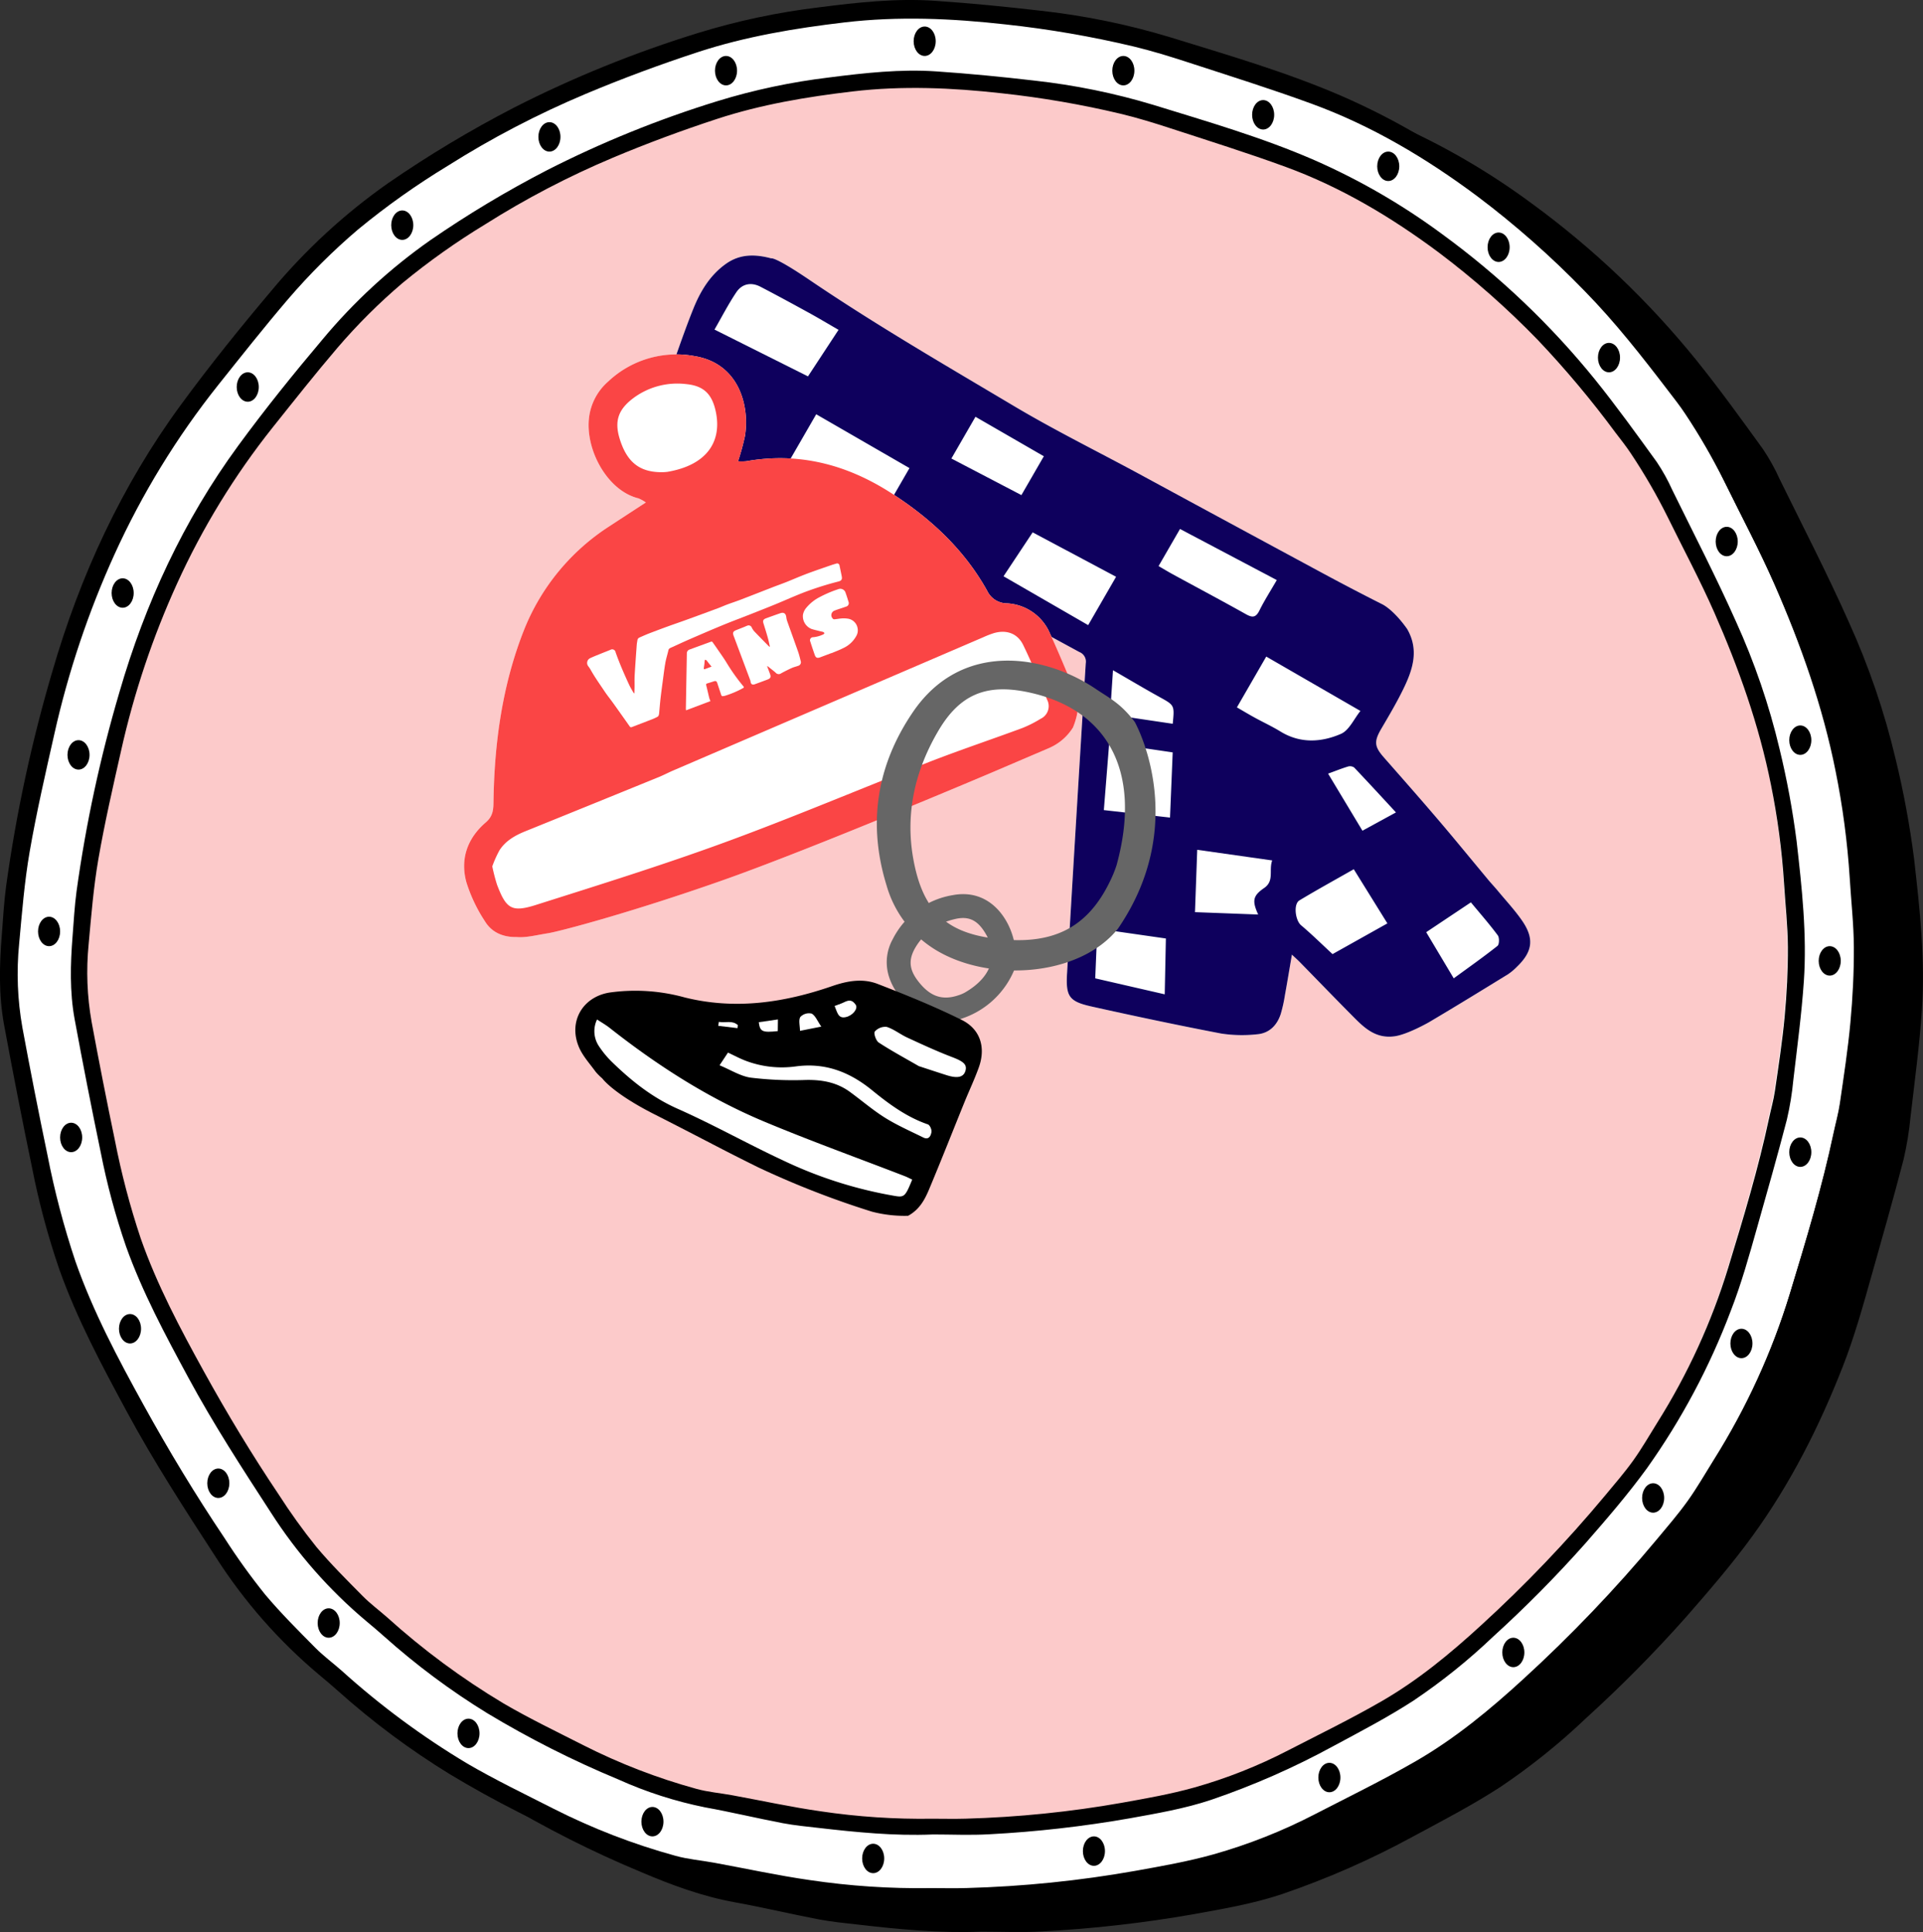
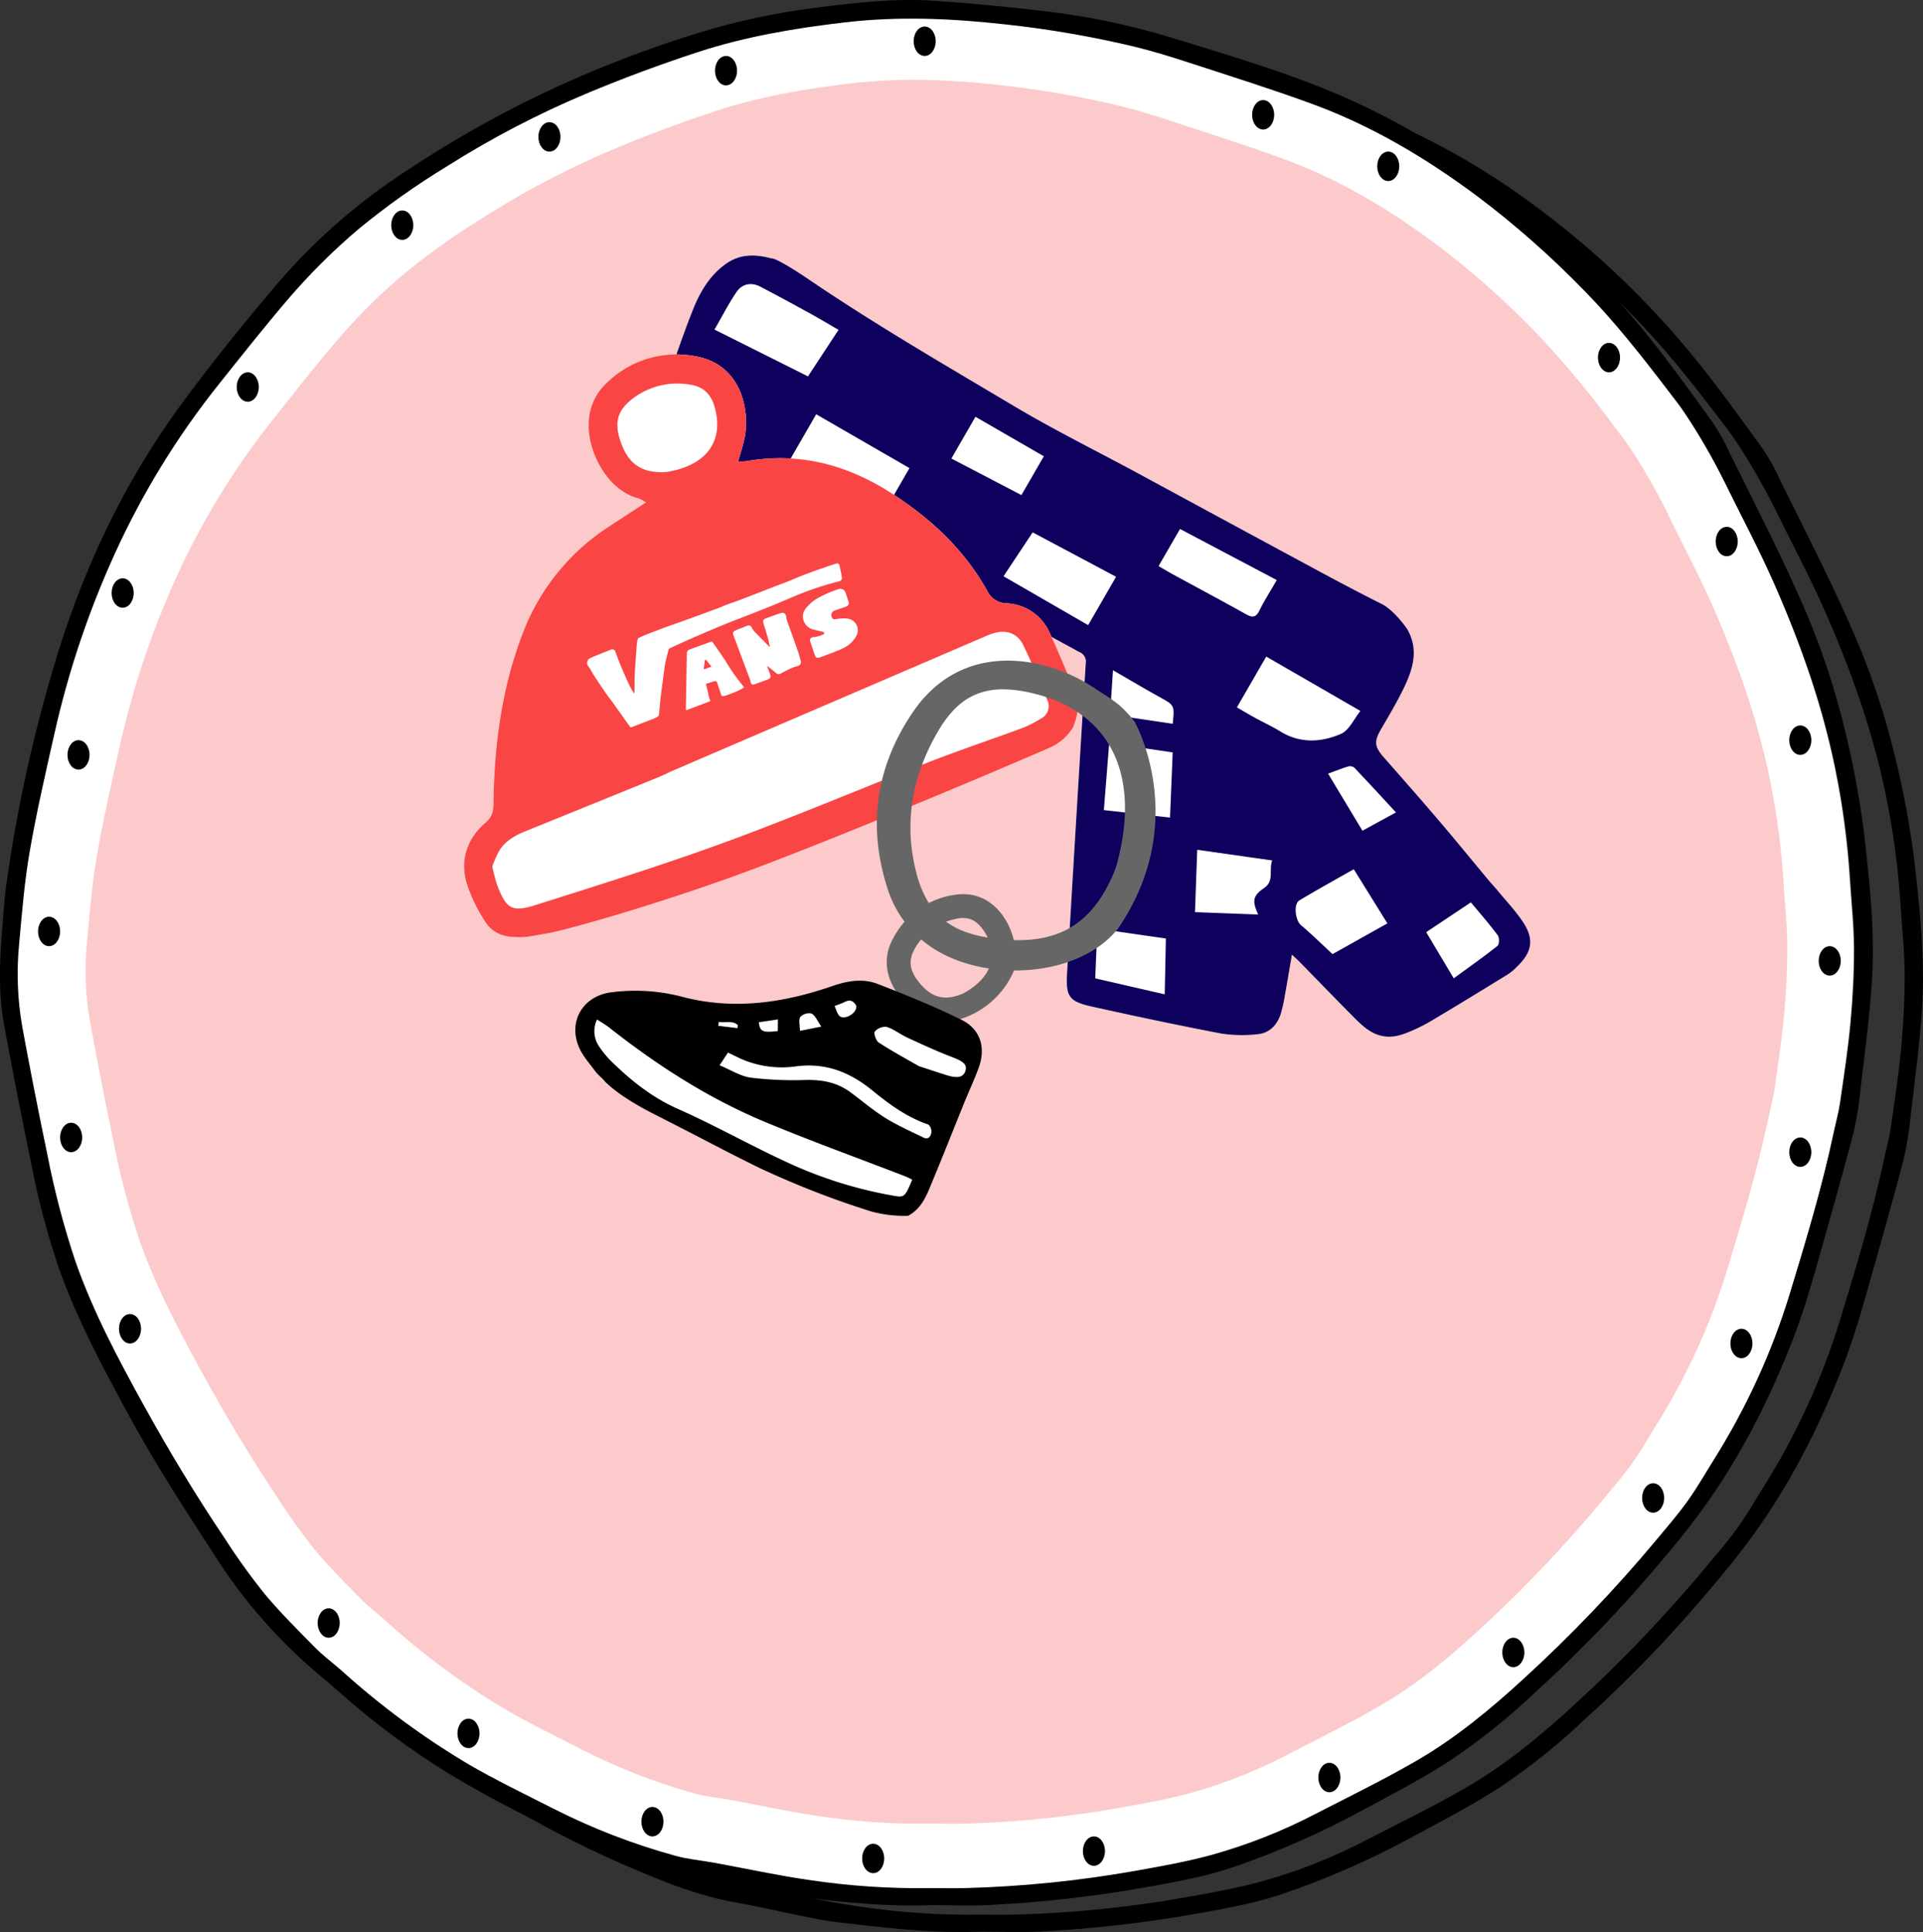
<svg xmlns="http://www.w3.org/2000/svg" id="Raggruppa_2235" data-name="Raggruppa 2235" width="480.076" height="482.387" viewBox="0 0 480.076 482.387">
  <rect x="0" y="0" width="480.076" height="482.387" fill="#333333" stroke="none" />
  <defs>
    <clipPath id="clip-path">
      <path id="Tracciato_2100" data-name="Tracciato 2100" d="M1044-263.235h467.563V-739H1044Z" transform="translate(-1044 739)" fill="none" />
    </clipPath>
    <clipPath id="clip-path-2">
      <rect id="Rettangolo_339" data-name="Rettangolo 339" width="470.956" height="476.131" fill="none" />
    </clipPath>
    <clipPath id="clip-path-3">
      <path id="Tracciato_2099" data-name="Tracciato 2099" d="M1276.267-267.581c3.011,0,6.026.078,9.035-.013a286.932,286.932,0,0,0,42.093-4.286c6.559-1.178,13.159-2.33,19.563-4.128a134.448,134.448,0,0,0,25.268-10c8.463-4.362,17.039-8.535,25.278-13.294,9.793-5.656,18.505-12.868,26.832-20.508a356.322,356.322,0,0,0,33.239-34.785c2.628-3.162,5.331-6.279,7.722-9.616,2.366-3.3,4.39-6.856,6.549-10.309a174.252,174.252,0,0,0,19.052-41.651c4.06-13.332,8.118-26.694,11.018-40.357.519-2.45,1.216-4.873,1.574-7.345.97-6.688,2.008-13.376,2.631-20.1.573-6.2.891-12.442.863-18.663-.029-5.735-.682-11.465-1.033-17.2a196.962,196.962,0,0,0-3.536-26.616c-3.213-16.1-8.684-31.464-15.264-46.422-3.849-8.751-8.382-17.2-12.6-25.791a156.3,156.3,0,0,0-9.874-17.064c-1.3-1.97-2.775-3.823-4.208-5.7-6.581-8.614-13.264-17.147-20.86-24.9a229.857,229.857,0,0,0-26.8-23.67c-12.74-9.492-26.279-17.574-41.215-23.044-10.273-3.762-20.726-7.037-31.129-10.433-4.4-1.437-8.845-2.8-13.344-3.893a257.553,257.553,0,0,0-32.1-5.537c-13.386-1.5-26.747-2.084-40.186-.5-12.4,1.46-24.691,3.514-36.555,7.4-9.506,3.113-18.919,6.6-28.138,10.479a235.051,235.051,0,0,0-34.391,17.95,190.988,190.988,0,0,0-22.369,15.876,157.461,157.461,0,0,0-17.469,17.4c-6,7.026-11.73,14.287-17.5,21.51a201.568,201.568,0,0,0-25.784,42.114,229.329,229.329,0,0,0-15.067,44.963c-2.2,9.765-4.455,19.534-6.161,29.393-1.309,7.565-1.915,15.262-2.618,22.92a76.561,76.561,0,0,0,.807,20.958q2.95,15.967,6.265,31.866a210.815,210.815,0,0,0,6.986,26.546c4.4,12.545,10.611,24.225,17,35.813,6.257,11.343,12.945,22.418,20.173,33.181a162.642,162.642,0,0,0,10.175,14.156c3.893,4.635,8.208,8.925,12.468,13.234,2.055,2.079,4.434,3.834,6.632,5.776a199.857,199.857,0,0,0,31.374,23.2c6.984,4.08,14.3,7.594,21.518,11.267a162.559,162.559,0,0,0,30.474,11.767c3.119.863,6.4,1.133,9.6,1.717,7.982,1.457,15.923,3.2,23.95,4.344a185.433,185.433,0,0,0,30.056,2m.007,4.249c-10.239.417-20.4-.6-30.553-1.76-3.272-.375-6.563-.683-9.792-1.3-6.988-1.336-13.915-3-20.914-4.259-8.156-1.469-15.868-4.32-23.411-7.534a265.988,265.988,0,0,1-35.379-17.887,193.916,193.916,0,0,1-27.7-20.621c-1.609-1.439-3.261-2.83-4.92-4.21a129.178,129.178,0,0,1-25.695-29.267c-7.746-11.925-15.483-23.846-22.245-36.373-6.214-11.511-12.392-23.032-16.806-35.4a190.189,190.189,0,0,1-6.816-25.354q-3.725-17.948-7.047-35.976c-1.337-7.337-1.129-14.78-.55-22.2.322-4.1.545-8.223,1.09-12.3a367.353,367.353,0,0,1,11.543-53.6c6.945-23.943,17.276-46.352,32.043-66.5,7.194-9.817,14.847-19.322,22.7-28.621a149.841,149.841,0,0,1,29.041-26.753,287.178,287.178,0,0,1,31.49-18.9,287.38,287.38,0,0,1,45.978-18.638,172.41,172.41,0,0,1,30.164-6.393c9.584-1.22,19.184-2.285,28.843-1.633,8.8.595,17.6,1.453,26.36,2.471a179.227,179.227,0,0,1,32.245,6.579c14.6,4.509,29.306,8.76,43.359,14.879a178.961,178.961,0,0,1,34.481,19.976,218.985,218.985,0,0,1,41.224,39.23c5.795,7.195,11.2,14.71,16.622,22.2a51.411,51.411,0,0,1,4.2,7.576c5.778,11.772,11.811,23.433,17.141,35.407a187.181,187.181,0,0,1,11.771,34.414,228.731,228.731,0,0,1,4.6,24.855c1.425,12.542,2.82,25.158,1.952,37.813-.608,8.853-1.79,17.669-2.821,26.488a80.3,80.3,0,0,1-1.767,10.848c-2.521,9.7-5.273,19.333-7.992,28.976-2.145,7.6-4.259,15.21-7.14,22.591-5.865,15.025-13.1,29.34-22.574,42.383-5.137,7.073-10.884,13.724-16.644,20.314a330.062,330.062,0,0,1-24.824,25.1,162.335,162.335,0,0,1-21.5,17.276c-6.95,4.507-14.342,8.35-21.647,12.283a209.41,209.41,0,0,1-32.924,14.478c-7.17,2.394-14.586,3.65-21.992,4.989a315.063,315.063,0,0,1-37.816,4.292c-5.111.3-10.251.049-15.379.049" transform="translate(-1044 739)" fill="none" clip-rule="evenodd" />
    </clipPath>
    <clipPath id="clip-path-4">
      <path id="Tracciato_2098" data-name="Tracciato 2098" d="M1044-262.063h468.734V-739H1044Z" transform="translate(-1044 739)" fill="none" />
    </clipPath>
    <clipPath id="clip-path-5">
      <path id="Tracciato_2103" data-name="Tracciato 2103" d="M1277.654-261.966a187.572,187.572,0,0,1-30.385-2.018c-8.116-1.153-16.144-2.917-24.213-4.389-3.236-.59-6.553-.862-9.707-1.735A164.4,164.4,0,0,1,1182.541-282c-7.3-3.711-14.693-7.262-21.754-11.384a202.107,202.107,0,0,1-31.718-23.443c-2.221-1.962-4.625-3.736-6.7-5.836-4.308-4.354-8.669-8.688-12.6-13.371a164.261,164.261,0,0,1-10.287-14.3c-7.306-10.875-14.069-22.065-20.4-33.526-6.462-11.708-12.742-23.51-17.19-36.185a213.112,213.112,0,0,1-7.061-26.822q-3.38-16.053-6.334-32.2a77.233,77.233,0,0,1-.815-21.175c.71-7.738,1.323-15.515,2.646-23.158,1.725-9.961,4-19.831,6.229-29.7a231.576,231.576,0,0,1,15.233-45.429,203.59,203.59,0,0,1,26.066-42.551c5.83-7.3,11.623-14.634,17.689-21.733a158.96,158.96,0,0,1,17.66-17.581,193.047,193.047,0,0,1,22.614-16.041,237.672,237.672,0,0,1,34.769-18.136c9.319-3.923,18.836-7.443,28.446-10.588,11.995-3.926,24.417-6,36.956-7.477,13.586-1.6,27.094-1,40.627.508a260.567,260.567,0,0,1,32.452,5.595c4.547,1.1,9.038,2.481,13.49,3.933,10.518,3.432,21.086,6.74,31.472,10.541,15.1,5.527,28.786,13.693,41.667,23.284a232.368,232.368,0,0,1,27.1,23.915c7.678,7.835,14.434,16.457,21.088,25.16,1.448,1.9,2.943,3.769,4.255,5.759a158.085,158.085,0,0,1,9.982,17.241c4.261,8.679,8.844,17.216,12.736,26.059,6.651,15.114,12.183,30.635,15.432,46.9a199.3,199.3,0,0,1,3.575,26.892c.354,5.794,1.014,11.584,1.044,17.378.029,6.286-.292,12.6-.872,18.857-.63,6.794-1.679,13.552-2.66,20.309-.363,2.5-1.066,4.946-1.591,7.421-2.933,13.805-7.036,27.305-11.139,40.776a175.982,175.982,0,0,1-19.262,42.083c-2.182,3.489-4.228,7.078-6.621,10.416-2.416,3.372-5.15,6.521-7.807,9.717a359.883,359.883,0,0,1-33.6,35.145c-8.416,7.72-17.224,15.006-27.125,20.721-8.329,4.808-17,9.025-25.556,13.432a135.963,135.963,0,0,1-25.544,10.105c-6.474,1.816-13.146,2.98-19.777,4.171a290.27,290.27,0,0,1-42.555,4.331c-3.043.092-6.089.014-9.134.014" transform="translate(-1047.309 733.581)" clip-rule="evenodd" />
    </clipPath>
    <clipPath id="clip-path-6">
-       <path id="Tracciato_2102" data-name="Tracciato 2102" d="M67,2827.3H1771.9V-1043H67Z" transform="translate(-67 1043)" />
+       <path id="Tracciato_2102" data-name="Tracciato 2102" d="M67,2827.3V-1043H67Z" transform="translate(-67 1043)" />
    </clipPath>
    <clipPath id="clip-path-7">
      <path id="Tracciato_2103-2" data-name="Tracciato 2103" d="M1275.3-264.52a184.766,184.766,0,0,1-30.074-2.007c-8.032-1.147-15.978-2.9-23.965-4.366-3.2-.587-6.486-.858-9.608-1.725a162.245,162.245,0,0,1-30.493-11.824c-7.221-3.691-14.542-7.222-21.531-11.323a200.1,200.1,0,0,1-31.394-23.316c-2.2-1.952-4.578-3.715-6.635-5.8-4.264-4.331-8.581-8.641-12.475-13.3a163.339,163.339,0,0,1-10.182-14.225c-7.232-10.815-13.925-21.945-20.187-33.344-6.4-11.645-12.611-23.383-17.014-35.989a212.767,212.767,0,0,1-6.988-26.677q-3.346-15.967-6.27-32.023a77.2,77.2,0,0,1-.806-21.06c.7-7.7,1.308-15.43,2.619-23.033,1.707-9.907,3.964-19.723,6.165-29.537a231.081,231.081,0,0,1,15.078-45.183,202.66,202.66,0,0,1,25.8-42.321c5.77-7.259,11.5-14.555,17.508-21.616a157.772,157.772,0,0,1,17.479-17.486,191.1,191.1,0,0,1,22.382-15.954,234.84,234.84,0,0,1,34.413-18.038c9.224-3.9,18.643-7.4,28.155-10.531,11.872-3.9,24.167-5.969,36.577-7.436,13.447-1.589,26.817-1,40.211.5a256.826,256.826,0,0,1,32.12,5.565c4.5,1.095,8.946,2.468,13.352,3.912,10.41,3.413,20.869,6.7,31.149,10.484,14.944,5.5,28.492,13.619,41.24,23.157a230.419,230.419,0,0,1,26.82,23.786c7.6,7.792,14.287,16.368,20.871,25.023,1.434,1.886,2.913,3.749,4.212,5.728a157.456,157.456,0,0,1,9.88,17.148c4.217,8.632,8.753,17.123,12.605,25.917,6.583,15.032,12.058,30.469,15.274,46.65a199,199,0,0,1,3.537,26.746c.35,5.762,1,11.521,1.033,17.284.028,6.252-.289,12.528-.863,18.755-.624,6.757-1.662,13.478-2.633,20.2-.359,2.485-1.055,4.92-1.575,7.381-2.9,13.731-6.963,27.158-11.025,40.555a175.414,175.414,0,0,1-19.065,41.855c-2.16,3.47-4.185,7.039-6.553,10.36-2.392,3.354-5.1,6.486-7.728,9.664a357.142,357.142,0,0,1-33.259,34.955c-8.33,7.678-17.048,14.925-26.848,20.609-8.244,4.782-16.825,8.976-25.294,13.36a134.209,134.209,0,0,1-25.282,10.05c-6.408,1.806-13.011,2.964-19.574,4.148a285.929,285.929,0,0,1-42.119,4.307c-3.012.092-6.027.014-9.041.014" transform="translate(-1047.309 733.581)" fill="#44fafa" clip-rule="evenodd" />
    </clipPath>
    <clipPath id="clip-path-8">
      <path id="Tracciato_2102-2" data-name="Tracciato 2102" d="M67,2806.333H1754.444V-1043H67Z" transform="translate(-67 1043)" fill="#fff" />
    </clipPath>
    <clipPath id="clip-path-13">
      <rect id="Rettangolo_342" data-name="Rettangolo 342" width="436.025" height="440.816" fill="none" />
    </clipPath>
    <clipPath id="clip-path-14">
      <path id="Tracciato_2120" data-name="Tracciato 2120" d="M1259.04-302.546c2.788,0,5.579.072,8.365-.012a265.7,265.7,0,0,0,38.971-3.968c6.072-1.091,12.182-2.157,18.111-3.822a124.484,124.484,0,0,0,23.393-9.26c7.835-4.038,15.776-7.9,23.4-12.308,9.067-5.237,17.132-11.914,24.842-18.987a329.9,329.9,0,0,0,30.773-32.2c2.432-2.928,4.936-5.813,7.149-8.9,2.19-3.059,4.064-6.348,6.063-9.545a161.3,161.3,0,0,0,17.639-38.562c3.759-12.343,7.516-24.714,10.2-37.363.481-2.268,1.126-4.511,1.458-6.8.9-6.192,1.859-12.384,2.435-18.61.531-5.737.825-11.519.8-17.279-.027-5.31-.631-10.615-.957-15.924a182.294,182.294,0,0,0-3.273-24.642c-2.975-14.907-8.04-29.13-14.132-42.979-3.563-8.1-7.761-15.925-11.663-23.877a144.75,144.75,0,0,0-9.141-15.8c-1.2-1.824-2.569-3.54-3.9-5.277a245.046,245.046,0,0,0-19.312-23.055,212.8,212.8,0,0,0-24.815-21.914c-11.8-8.788-24.331-16.271-38.158-21.335-9.511-3.483-19.188-6.515-28.82-9.659-4.077-1.331-8.189-2.6-12.354-3.6a238.437,238.437,0,0,0-29.719-5.127c-12.393-1.386-24.763-1.93-37.205-.465-11.484,1.352-22.859,3.254-33.844,6.851-8.8,2.882-17.516,6.108-26.051,9.7a217.653,217.653,0,0,0-31.841,16.618,176.819,176.819,0,0,0-20.709,14.7,145.735,145.735,0,0,0-16.173,16.11c-5.554,6.5-10.86,13.227-16.2,19.915a186.622,186.622,0,0,0-23.872,38.99,212.315,212.315,0,0,0-13.95,41.627c-2.037,9.041-4.125,18.086-5.7,27.213-1.212,7-1.773,14.13-2.424,21.22a70.891,70.891,0,0,0,.748,19.4q2.732,14.783,5.8,29.5a195.246,195.246,0,0,0,6.468,24.577c4.073,11.614,9.824,22.428,15.742,33.157,5.792,10.5,11.984,20.755,18.676,30.72a150.69,150.69,0,0,0,9.421,13.106c3.6,4.291,7.6,8.263,11.543,12.252,1.9,1.925,4.1,3.55,6.14,5.348a185.073,185.073,0,0,0,29.047,21.481c6.466,3.778,13.242,7.031,19.923,10.432a150.519,150.519,0,0,0,28.213,10.894c2.888.8,5.927,1.049,8.89,1.59,7.39,1.349,14.741,2.965,22.174,4.022a171.7,171.7,0,0,0,27.826,1.849m.007,3.934c-9.48.386-18.888-.551-28.287-1.629-3.029-.348-6.077-.632-9.066-1.2-6.469-1.237-12.882-2.775-19.363-3.943a101.28,101.28,0,0,1-21.674-6.975,246.254,246.254,0,0,1-32.755-16.56,179.543,179.543,0,0,1-25.641-19.092c-1.49-1.332-3.019-2.62-4.555-3.9a119.606,119.606,0,0,1-23.789-27.1c-7.171-11.04-14.334-22.077-20.6-33.675-5.752-10.658-11.473-21.323-15.559-32.775a175.976,175.976,0,0,1-6.311-23.473q-3.449-16.616-6.525-33.308c-1.238-6.793-1.046-13.684-.509-20.55.3-3.8.5-7.613,1.01-11.386a340.093,340.093,0,0,1,10.687-49.622c6.429-22.168,16-42.914,29.666-61.567,6.66-9.089,13.746-17.889,21.018-26.5a138.722,138.722,0,0,1,26.886-24.768,266,266,0,0,1,29.154-17.5,266.111,266.111,0,0,1,42.568-17.255,159.635,159.635,0,0,1,27.927-5.919c8.873-1.129,17.761-2.116,26.7-1.512,8.151.551,16.291,1.345,24.406,2.288a165.938,165.938,0,0,1,29.853,6.091c13.513,4.174,27.132,8.11,40.144,13.776a165.725,165.725,0,0,1,31.924,18.494,202.758,202.758,0,0,1,38.166,36.321c5.365,6.661,10.371,13.619,15.389,20.552a47.535,47.535,0,0,1,3.886,7.014c5.35,10.9,10.935,21.7,15.87,32.781a173.3,173.3,0,0,1,10.9,31.861,211.869,211.869,0,0,1,4.256,23.012c1.319,11.612,2.611,23.292,1.808,35.009-.564,8.2-1.657,16.358-2.612,24.524a74.4,74.4,0,0,1-1.636,10.043c-2.334,8.977-4.882,17.9-7.4,26.827-1.985,7.039-3.943,14.082-6.61,20.916a173.538,173.538,0,0,1-20.9,39.24c-4.756,6.548-10.077,12.706-15.409,18.807a305.409,305.409,0,0,1-22.983,23.239,150.347,150.347,0,0,1-19.906,15.994c-6.435,4.173-13.278,7.731-20.042,11.372a193.856,193.856,0,0,1-30.482,13.4c-6.638,2.216-13.5,3.379-20.36,4.619a291.68,291.68,0,0,1-35.011,3.974c-4.732.275-9.491.046-14.238.046" transform="translate(-1044 739)" fill="none" clip-rule="evenodd" />
    </clipPath>
    <clipPath id="clip-path-15">
      <path id="Tracciato_2119" data-name="Tracciato 2119" d="M1044-297.438h433.968V-739H1044Z" transform="translate(-1044 739)" fill="none" />
    </clipPath>
  </defs>
  <g id="CIRCLE">
    <g id="CIRCLE_BOTTOM" data-name="CIRCLE BOTTOM">
      <g id="Raggruppa_1894" data-name="Raggruppa 1894" transform="translate(12.513 6.622)">
        <g id="Raggruppa_1807" data-name="Raggruppa 1807" clip-path="url(#clip-path)">
          <g id="Raggruppa_1806" data-name="Raggruppa 1806" transform="translate(-1.696 -0.183)" style="isolation: isolate">
            <g id="Raggruppa_1805" data-name="Raggruppa 1805" transform="translate(0)" clip-path="url(#clip-path-2)">
              <g id="Raggruppa_1804" data-name="Raggruppa 1804" transform="translate(1.696 0.183)" clip-path="url(#clip-path-3)">
                <g id="Raggruppa_1803" data-name="Raggruppa 1803" clip-path="url(#clip-path-4)">
                  <path id="Tracciato_2097" data-name="Tracciato 2097" d="M1039-744h479.28v487.484H1039Z" transform="translate(-1044.859 738.141)" />
                </g>
              </g>
            </g>
          </g>
        </g>
        <g id="Raggruppa_1809" data-name="Raggruppa 1809" transform="translate(2.131 2.278)" clip-path="url(#clip-path-5)">
          <g id="Raggruppa_1808" data-name="Raggruppa 1808" transform="translate(-1160.646 -366.333)" clip-path="url(#clip-path-6)">
            <path id="Tracciato_2101" data-name="Tracciato 2101" d="M1042.309-738.581h475.433v483.49H1042.309Z" transform="translate(112.417 1098.995)" />
          </g>
        </g>
      </g>
      <g id="Raggruppa_1809-2" data-name="Raggruppa 1809" transform="translate(3.968 3.685)" clip-path="url(#clip-path-7)">
        <g id="Raggruppa_1808-2" data-name="Raggruppa 1808" transform="translate(-1148.761 -364.349)" clip-path="url(#clip-path-8)">
          <path id="Tracciato_2101-2" data-name="Tracciato 2101" d="M1042.309-738.581h470.565V-257.71H1042.309Z" transform="translate(100.593 1097.042)" fill="#fff" />
        </g>
      </g>
      <path id="Tracciato_2124" data-name="Tracciato 2124" d="M1258.386-298.177a170.622,170.622,0,0,1-27.843-1.863c-7.436-1.065-14.793-2.693-22.188-4.052-2.965-.545-6-.8-8.9-1.6a149.988,149.988,0,0,1-28.231-10.976c-6.685-3.427-13.464-6.7-19.934-10.51a185.287,185.287,0,0,1-29.066-21.643c-2.035-1.812-4.238-3.449-6.142-5.388-3.948-4.02-7.944-8.021-11.55-12.345a151.5,151.5,0,0,1-9.426-13.2c-6.7-10.039-12.892-20.371-18.689-30.951-5.922-10.81-11.676-21.7-15.752-33.407a197.9,197.9,0,0,1-6.47-24.763q-3.1-14.821-5.8-29.725a71.848,71.848,0,0,1-.746-19.549c.65-7.143,1.212-14.323,2.424-21.38,1.581-9.2,3.669-18.308,5.708-27.418a214.905,214.905,0,0,1,13.959-41.941,188.2,188.2,0,0,1,23.886-39.284c5.342-6.738,10.65-13.511,16.209-20.064a146.222,146.222,0,0,1,16.182-16.231,176.886,176.886,0,0,1,20.722-14.81,217.216,217.216,0,0,1,31.861-16.744c8.539-3.621,17.26-6.871,26.067-9.775,10.991-3.624,22.374-5.541,33.864-6.9,12.45-1.475,24.828-.928,37.228.469a237.168,237.168,0,0,1,29.738,5.165c4.167,1.016,8.282,2.291,12.361,3.631,9.638,3.168,19.322,6.223,28.839,9.732,13.836,5.1,26.379,12.642,38.181,21.5a213.421,213.421,0,0,1,24.831,22.079,246.6,246.6,0,0,1,19.323,23.228c1.328,1.75,2.7,3.48,3.9,5.317a146.118,146.118,0,0,1,9.147,15.917c3.9,8.013,8.1,15.894,11.671,24.058,6.095,13.953,11.163,28.283,14.141,43.3a185.267,185.267,0,0,1,3.276,24.827c.324,5.349.929,10.694.956,16.044.026,5.8-.268,11.629-.8,17.409-.577,6.272-1.539,12.511-2.438,18.75-.332,2.307-.977,4.567-1.458,6.852-2.688,12.745-6.447,25.209-10.207,37.645a163.015,163.015,0,0,1-17.651,38.852c-2,3.221-3.875,6.534-6.067,9.616-2.214,3.113-4.719,6.02-7.154,8.97a331.137,331.137,0,0,1-30.792,32.447c-7.712,7.127-15.783,13.854-24.857,19.13-7.632,4.439-15.577,8.332-23.418,12.4a124.054,124.054,0,0,1-23.407,9.33c-5.932,1.677-12.047,2.751-18.123,3.85a264.083,264.083,0,0,1-39,4c-2.788.085-5.58.013-8.37.013" transform="translate(-1025.934 753.503)" fill="#fccaca" fill-rule="evenodd" />
      <g id="Raggruppa_1807-2" data-name="Raggruppa 1807" clip-path="url(#clip-path)">
        <g id="Raggruppa_1806-2" data-name="Raggruppa 1806" transform="translate(-1.696 -0.183)" style="isolation: isolate">
          <g id="Raggruppa_1805-2" data-name="Raggruppa 1805" transform="translate(0)" clip-path="url(#clip-path-2)">
            <g id="Raggruppa_1804-2" data-name="Raggruppa 1804" transform="translate(1.696 0.183)" clip-path="url(#clip-path-3)">
              <g id="Raggruppa_1803-2" data-name="Raggruppa 1803" clip-path="url(#clip-path-4)">
                <path id="Tracciato_2097-2" data-name="Tracciato 2097" d="M1039-744h479.28v487.484H1039Z" transform="translate(-1044.859 738.141)" />
              </g>
            </g>
          </g>
        </g>
      </g>
      <g id="Raggruppa_1857" data-name="Raggruppa 1857" transform="translate(16.131 17.474)" style="isolation: isolate">
        <g id="Raggruppa_1856" data-name="Raggruppa 1856" transform="translate(0)" clip-path="url(#clip-path-13)">
          <g id="Raggruppa_1855" data-name="Raggruppa 1855" transform="translate(1.57 0.169)" clip-path="url(#clip-path-14)">
            <g id="Raggruppa_1854" data-name="Raggruppa 1854" clip-path="url(#clip-path-15)">
-               <path id="Tracciato_2118" data-name="Tracciato 2118" d="M1039-744h443.732v451.327H1039Z" transform="translate(-1044.425 738.575)" />
-             </g>
+               </g>
          </g>
        </g>
      </g>
      <path id="Tracciato_2121" data-name="Tracciato 2121" d="M1044-298.522h432.883V-739H1044Z" transform="translate(-1026.3 756.644)" fill="none" />
      <ellipse id="Ellisse_18" data-name="Ellisse 18" cx="2.755" cy="3.674" rx="2.755" ry="3.674" transform="translate(312.591 24.991)" />
      <ellipse id="Ellisse_19" data-name="Ellisse 19" cx="2.755" cy="3.674" rx="2.755" ry="3.674" transform="translate(343.819 37.85)" />
-       <ellipse id="Ellisse_20" data-name="Ellisse 20" cx="2.755" cy="3.674" rx="2.755" ry="3.674" transform="translate(371.373 58.056)" />
      <ellipse id="Ellisse_21" data-name="Ellisse 21" cx="2.755" cy="3.674" rx="2.755" ry="3.674" transform="translate(398.927 85.61)" />
    </g>
-     <ellipse id="Ellisse_22" data-name="Ellisse 22" cx="2.755" cy="3.674" rx="2.755" ry="3.674" transform="translate(277.689 13.97)" />
    <ellipse id="Ellisse_23" data-name="Ellisse 23" cx="2.755" cy="3.674" rx="2.755" ry="3.674" transform="translate(228.092 6.622)" />
    <ellipse id="Ellisse_24" data-name="Ellisse 24" cx="2.755" cy="3.674" rx="2.755" ry="3.674" transform="translate(178.495 13.97)" />
    <ellipse id="Ellisse_25" data-name="Ellisse 25" cx="2.755" cy="3.674" rx="2.755" ry="3.674" transform="translate(97.67 52.545)" />
    <ellipse id="Ellisse_26" data-name="Ellisse 26" cx="2.755" cy="3.674" rx="2.755" ry="3.674" transform="translate(134.408 30.502)" />
    <ellipse id="Ellisse_27" data-name="Ellisse 27" cx="2.755" cy="3.674" rx="2.755" ry="3.674" transform="translate(59.094 92.958)" />
    <ellipse id="Ellisse_31" data-name="Ellisse 31" cx="2.755" cy="3.674" rx="2.755" ry="3.674" transform="translate(27.866 144.392)" />
    <ellipse id="Ellisse_37" data-name="Ellisse 37" cx="2.755" cy="3.674" rx="2.755" ry="3.674" transform="translate(16.845 184.805)" />
    <ellipse id="Ellisse_38" data-name="Ellisse 38" cx="2.755" cy="3.674" rx="2.755" ry="3.674" transform="translate(9.497 228.891)" />
    <ellipse id="Ellisse_39" data-name="Ellisse 39" cx="2.755" cy="3.674" rx="2.755" ry="3.674" transform="translate(15.008 280.325)" />
    <ellipse id="Ellisse_40" data-name="Ellisse 40" cx="2.755" cy="3.674" rx="2.755" ry="3.674" transform="translate(29.703 328.086)" />
-     <ellipse id="Ellisse_41" data-name="Ellisse 41" cx="2.755" cy="3.674" rx="2.755" ry="3.674" transform="translate(51.746 366.661)" />
    <ellipse id="Ellisse_42" data-name="Ellisse 42" cx="2.755" cy="3.674" rx="2.755" ry="3.674" transform="translate(79.3 401.563)" />
    <ellipse id="Ellisse_43" data-name="Ellisse 43" cx="2.755" cy="3.674" rx="2.755" ry="3.674" transform="translate(114.202 429.117)" />
    <ellipse id="Ellisse_44" data-name="Ellisse 44" cx="2.755" cy="3.674" rx="2.755" ry="3.674" transform="translate(160.125 451.16)" />
    <ellipse id="Ellisse_45" data-name="Ellisse 45" cx="2.755" cy="3.674" rx="2.755" ry="3.674" transform="translate(215.234 460.345)" />
    <ellipse id="Ellisse_46" data-name="Ellisse 46" cx="2.755" cy="3.674" rx="2.755" ry="3.674" transform="translate(270.342 458.508)" />
    <ellipse id="Ellisse_28" data-name="Ellisse 28" cx="2.755" cy="3.674" rx="2.755" ry="3.674" transform="translate(428.318 131.534)" />
    <ellipse id="Ellisse_29" data-name="Ellisse 29" cx="2.755" cy="3.674" rx="2.755" ry="3.674" transform="translate(446.687 181.131)" />
    <ellipse id="Ellisse_30" data-name="Ellisse 30" cx="2.755" cy="3.674" rx="2.755" ry="3.674" transform="translate(454.035 236.239)" />
    <ellipse id="Ellisse_32" data-name="Ellisse 32" cx="2.755" cy="3.674" rx="2.755" ry="3.674" transform="translate(446.687 283.999)" />
    <ellipse id="Ellisse_33" data-name="Ellisse 33" cx="2.755" cy="3.674" rx="2.755" ry="3.674" transform="translate(431.992 331.76)" />
    <ellipse id="Ellisse_34" data-name="Ellisse 34" cx="2.755" cy="3.674" rx="2.755" ry="3.674" transform="translate(409.949 370.335)" />
    <ellipse id="Ellisse_35" data-name="Ellisse 35" cx="2.755" cy="3.674" rx="2.755" ry="3.674" transform="translate(375.047 408.911)" />
    <ellipse id="Ellisse_36" data-name="Ellisse 36" cx="2.755" cy="3.674" rx="2.755" ry="3.674" transform="translate(329.123 440.139)" />
  </g>
  <g id="Raggruppa_2234" data-name="Raggruppa 2234" transform="translate(115.874 57.757)">
    <g id="Raggruppa_2086" data-name="Raggruppa 2086" transform="translate(232.08 238.091) rotate(-150)">
      <g id="Raggruppa_2074" data-name="Raggruppa 2074" transform="translate(0.001 0)">
        <path id="Tracciato_2982" data-name="Tracciato 2982" d="M75.094,124.109q8.607-.487,17.226-.726,25.894-.753,51.791-1.44c11.752-.331,23.511-1.095,35.257-.938,19.944.264,39.924.3,59.822,1.741,10.651.774,11.067-.107,11.067-.107,4.1-1.1,7.337-2.969,9.1-6.8,2.06-4.47,2.117-9.193,1.456-13.846-1-7.054-2.519-14.033-3.7-21.064,0,0-1.108-6.895-7.632-7.231-3.726-.046-7.453-.539-11.172-.468-10.937.205-21.868.628-32.8.914q-35.5.929-71,1.833a2.577,2.577,0,0,1-2.806-1.651q-17.263-34.7-34.644-69.34C94.455-.2,93.12-.879,87.6.857c-10.506,3.3-20.979,6.718-31.382,10.329a34.336,34.336,0,0,0-7.828,4.3c-2.509,1.713-3.234,4.406-2.619,7.34a35.75,35.75,0,0,0,1.455,4.632c1.111,3.1,2.273,6.184,3.544,9.623-1.132-.269-1.894-.423-2.642-.632-6.317-1.764-12.62-3.582-18.95-5.292C25.61,30.2,22,29.48,18.468,32.17c-2.6,1.949-5.77,7.4-5.77,7.4-3.772,6.7-7.433,13.458-11.09,20.218a13.91,13.91,0,0,0-1,2.736C-.92,67.794.338,70.855,5.348,73.208c2.848,1.337,5.889,2.267,8.847,3.365.893.332,1.8.616,3.077,1.047L28.814,81.9c8.8,3.271,17.712,6.263,26.61,9.274,3.488,1.179,4.244,2.18,4.218,5.951-.026,3.727-.065,7.467.189,11.181.368,5.372,1.384,10.54,6.708,13.589C72.127,124.461,75.094,124.109,75.094,124.109Z" transform="translate(0 0)" fill="#fff" />
      </g>
      <path id="Tracciato_2983" data-name="Tracciato 2983" d="M75.094,124.109q8.607-.487,17.226-.726,25.894-.753,51.791-1.44c11.752-.331,23.511-1.095,35.257-.938,19.944.264,39.924.3,59.822,1.741,10.651.774,11.067-.107,11.067-.107,4.1-1.1,7.337-2.969,9.1-6.8,2.06-4.47,2.117-9.193,1.456-13.846-1-7.054-2.519-14.033-3.7-21.064,0,0-1.108-6.895-7.632-7.231-3.726-.046-7.453-.539-11.172-.468-10.937.205-21.868.628-32.8.914q-35.5.929-71,1.833a2.577,2.577,0,0,1-2.806-1.651q-17.263-34.7-34.644-69.34C94.455-.2,93.12-.879,87.6.857c-10.506,3.3-20.979,6.718-31.382,10.329a34.336,34.336,0,0,0-7.828,4.3c-2.509,1.713-3.234,4.406-2.619,7.34a35.75,35.75,0,0,0,1.455,4.632c1.111,3.1,2.273,6.184,3.544,9.623-1.132-.269-1.894-.423-2.642-.632-6.317-1.764-12.62-3.582-18.95-5.292C25.61,30.2,22,29.48,18.468,32.17c-2.6,1.949-5.77,7.4-5.77,7.4-3.772,6.7-7.433,13.458-11.09,20.218a13.91,13.91,0,0,0-1,2.736C-.92,67.794.338,70.855,5.348,73.208c2.848,1.337,5.889,2.267,8.847,3.365.893.332,1.8.616,3.077,1.047L28.814,81.9c8.8,3.271,17.712,6.263,26.61,9.274,3.488,1.179,4.244,2.18,4.218,5.951-.026,3.727-.065,7.467.189,11.181.368,5.372,1.384,10.54,6.708,13.589C72.127,124.461,75.094,124.109,75.094,124.109Zm152.492-22.4,26.054-1.551c0,3.647.185,7.24-.062,10.8-.177,2.551-1.9,4.08-4.526,4.2-4.6.2-9.206.318-13.81.416-2.717.057-5.437.011-8.453.011C227.068,110.725,227.322,106.311,227.587,101.709Zm-6.509-21.474V94.542H194.192V81.788ZM93.528,98.323H66.379c.4-2.521.02-5.605,1.361-7.407,3.191-4.289,7.571-7.181,13.368-7.023,2.425.066,4.856-.158,7.286-.211,1.66-.037,3.322-.007,5.135-.007Zm42.427-1.487V82.894h24.4c-.271,4.355-.536,8.611-.817,13.131ZM100.8,116.185c0-3.276.133-6.034-.045-8.77-.129-2,.642-2.443,2.483-2.465,6.889-.087,13.777-.332,20.666-.5,1.421-.035,2.843,0,4.2,0v10.7ZM42.053,42.261c3.658.83,7.014,1.708,10.419,2.315,1.815.324,4.328,3.567,3.444,5.171-2.484,4.5-5.157,8.9-7.858,13.52L34.028,55.751Zm67.421,2.595,7.215,15.171-14.894,5.9L94.236,51.5ZM77.031,34.164l7.3,13.764-17.541,7.06c-.459-2.59-3.058-4.116-1.7-6.969,1.471-3.089,1.048-4.284-2.018-6.48Zm109.3,79.712H166.622v-11.2l19.706-.83ZM96.083,18.409,80.034,24.836l-6.72-12.215L90.334,7.4ZM18.6,70.723c-3.464-1.286-6.754-2.4-9.932-3.777-.663-.287-1.471-1.769-1.252-2.32,1.659-4.188,3.556-8.282,5.408-12.472l11.711,6.54ZM65.54,80.732c-1.239,1.48-2.277,2.807-3.423,4.032a1.805,1.805,0,0,1-1.452.544c-4.822-1.425-9.619-2.935-14.635-4.488l4.963-8.143Zm39.819-8.613,14.713-5.81c1.612,3.277,3.146,6.4,4.885,9.932-4.851,0-9.124-.059-13.4.017S107.286,76.393,105.359,72.12Z" transform="translate(0 0)" fill="#0e005d" />
    </g>
    <g id="Raggruppa_2085" data-name="Raggruppa 2085" transform="translate(0 30.776)">
      <path id="Tracciato_2984" data-name="Tracciato 2984" d="M634.769,756.694l-14.184,6.066c-1.041.45-45.149,19.172-67.68,27.1s-40.459,12.693-43.474,13.169-5.414,1.145-7.855.932c-3.282.062-6.115-1.147-7.783-3.855a38.678,38.678,0,0,1-4.693-9.863c-1.567-5.79.261-10.951,4.851-14.9,1.569-1.35,1.893-2.765,1.919-4.776.19-14.82,2.155-29.424,7.621-43.254a54.965,54.965,0,0,1,21.524-26.042c2.843-1.865,5.694-3.718,8.905-5.814a9.724,9.724,0,0,0-1.88-1.036c-7.806-1.915-13.367-12.3-12.285-20.332a14.207,14.207,0,0,1,4.764-8.833,24.767,24.767,0,0,1,21.526-6.345c11.156,1.8,13.819,12.44,12.608,19.969a60.839,60.839,0,0,1-1.721,6.3,12.619,12.619,0,0,0,2.015-.013c13.115-2.325,25.069.8,36.1,7.867,9.869,6.323,18.324,14.124,24.088,24.491a5.475,5.475,0,0,0,4.916,3.122,12.351,12.351,0,0,1,10.759,7.543c2.2,4.771,4.178,9.645,6.244,14.478,1.342,3.138.6,6.182-.5,8.964a13.139,13.139,0,0,1-5.785,5.054" transform="translate(-488.55 -658.537)" fill="#fff" />
      <path id="Tracciato_2985" data-name="Tracciato 2985" d="M634.769,756.694l-14.184,6.066c-1.041.45-45.149,19.172-67.68,27.1s-40.459,12.693-43.474,13.169-5.414,1.145-7.855.932c-3.282.062-6.115-1.147-7.783-3.855a38.678,38.678,0,0,1-4.693-9.863c-1.567-5.79.261-10.951,4.851-14.9,1.569-1.35,1.893-2.765,1.919-4.776.19-14.82,2.155-29.424,7.621-43.254a54.965,54.965,0,0,1,21.524-26.042c2.843-1.865,5.694-3.718,8.905-5.814a9.724,9.724,0,0,0-1.88-1.036c-7.806-1.915-13.367-12.3-12.285-20.332a14.207,14.207,0,0,1,4.764-8.833,24.767,24.767,0,0,1,21.526-6.345c11.156,1.8,13.819,12.44,12.608,19.969a60.839,60.839,0,0,1-1.721,6.3,12.619,12.619,0,0,0,2.015-.013c13.115-2.325,25.069.8,36.1,7.867,9.869,6.323,18.324,14.124,24.088,24.491a5.475,5.475,0,0,0,4.916,3.122,12.351,12.351,0,0,1,10.759,7.543c2.2,4.771,4.178,9.645,6.244,14.478,1.342,3.138.6,6.182-.5,8.964a13.139,13.139,0,0,1-5.785,5.054M495.575,786.32a44.836,44.836,0,0,0,1.184,4.575c2.287,6.022,3.65,6.976,9.739,5.044,15.77-5,31.584-9.93,47.115-15.614,17.143-6.273,33.963-13.426,50.979-20.053,7.7-3,15.556-5.623,23.312-8.494a29.37,29.37,0,0,0,4.561-2.306,3.482,3.482,0,0,0,1.646-4.719c-1.932-4.6-3.814-9.234-6-13.717-1.43-2.935-4.227-3.865-7.346-2.946a23.18,23.18,0,0,0-2.571,1Q579.447,745.739,540.7,762.4c-1.207.519-2.37,1.141-3.586,1.637q-16.588,6.76-33.192,13.479c-2.614,1.055-5.026,2.394-6.564,4.814A27.716,27.716,0,0,0,495.575,786.32ZM537.646,687.9a11.807,11.807,0,0,0,1.677-.088c9.924-1.7,13.773-7.689,11.966-15.408-.969-4.137-3.074-6.1-7.326-6.5a18.384,18.384,0,0,0-12.7,3.158c-4.193,2.957-5.28,5.944-3.889,10.482C529.131,685.265,532.216,687.846,537.646,687.9Z" transform="translate(-488.55 -658.537)" fill="#fa4545" />
      <path id="Tracciato_2986" data-name="Tracciato 2986" d="M585.546,835.67c.018-.546.044-1.091.051-1.638.012-.944-.031-1.891.024-2.832.149-2.523.334-5.044.516-7.565.03-.414.114-.824.18-1.234a.83.83,0,0,1,.521-.638c.783-.347,1.563-.7,2.362-1.01q2.429-.937,4.878-1.826c1.424-.52,2.862-1,4.287-1.52q4-1.451,7.982-2.929c.834-.309,1.646-.68,2.479-.992,1.08-.4,2.18-.756,3.256-1.169,2.729-1.047,5.447-2.12,8.173-3.176,1.055-.408,2.124-.782,3.174-1.2,1.266-.5,2.516-1.047,3.781-1.552q1.469-.587,2.959-1.12c1.519-.543,3.046-1.067,4.572-1.592.394-.136.8-.253,1.2-.369a.592.592,0,0,1,.826.5c.191.9.381,1.8.557,2.708.142.731-.086,1.069-.8,1.255a80.1,80.1,0,0,0-8.269,2.588c-2.557.968-5.049,2.107-7.58,3.145-2.023.83-4.059,1.628-6.093,2.43-2.341.924-4.7,1.8-7.027,2.761-2.783,1.146-5.546,2.343-8.307,3.542-1.581.687-3.14,1.427-4.714,2.132a.813.813,0,0,0-.5.628c-.239,1.039-.569,2.06-.753,3.108-.271,1.546-.452,3.108-.661,4.664-.19,1.415-.382,2.829-.544,4.248-.129,1.133-.214,2.272-.323,3.408a3.275,3.275,0,0,1-.109.714.771.771,0,0,1-.316.415,13.092,13.092,0,0,1-1.376.635c-1.668.651-3.344,1.283-5.014,1.931a.421.421,0,0,1-.576-.194q-2.021-2.869-4.062-5.725c-.715-1-1.494-1.953-2.175-2.973-1.214-1.817-2.489-3.595-3.549-5.511a8.956,8.956,0,0,0-.579-.841,1.315,1.315,0,0,1,.5-1.949q.746-.349,1.51-.661c1.18-.48,2.366-.946,3.549-1.421a.861.861,0,0,1,1.308.6c.977,2.783,2.16,5.48,3.395,8.155.3.646.681,1.254,1.029,1.877a2,2,0,0,0,.174.229Z" transform="translate(-543.053 -751.122)" fill="#fff" />
      <path id="Tracciato_2987" data-name="Tracciato 2987" d="M683.418,850.826c.032.1.06.2.1.3.2.535.4,1.069.6,1.605.288.774.138,1.123-.624,1.411q-1.589.6-3.185,1.178c-.6.219-.97-.027-1.047-.674a2.08,2.08,0,0,0-.126-.476q-2.021-5.406-4.047-10.81c-.02-.052-.039-.1-.058-.155-.274-.751-.117-1.1.617-1.392q1.013-.4,2.024-.8c.255-.1.5-.225.761-.315a.836.836,0,0,1,1.141.476,4.136,4.136,0,0,0,.611.927c1.174,1.232,2.373,2.441,3.565,3.656a.758.758,0,0,0,.345.21c-.019-.1-.035-.2-.059-.305-.163-.7-.3-1.4-.5-2.083-.318-1.119-.659-2.232-1.013-3.34-.254-.791-.128-1.121.645-1.4q1.748-.642,3.509-1.252c.88-.3,1.393.048,1.508.98a4.741,4.741,0,0,0,.224.99c.907,2.558,1.839,5.108,2.736,7.67.257.735.441,1.5.627,2.255a.932.932,0,0,1-.666,1.247c-.513.193-1.06.307-1.557.532-.889.4-1.76.846-2.621,1.306a1.015,1.015,0,0,1-1.419-.163c-.656-.562-1.347-1.085-2.023-1.624Z" transform="translate(-607.762 -773.007)" fill="#fff" />
      <path id="Tracciato_2988" data-name="Tracciato 2988" d="M730.347,836.886c-.925.349-1.849.7-2.776,1.047-.774.289-1.134.141-1.4-.627-.385-1.1-.751-2.2-1.107-3.311a.76.76,0,0,1,.719-1.07,7.225,7.225,0,0,0,2.315-.606.843.843,0,0,0,.24-.106c.1-.086.27-.219.251-.292a.507.507,0,0,0-.294-.3c-.322-.107-.661-.16-.991-.245-.638-.163-1.284-.305-1.91-.507a3.422,3.422,0,0,1-2.157-3.523,3.7,3.7,0,0,1,.795-1.717,10.749,10.749,0,0,1,2.9-2.46,30.037,30.037,0,0,1,5.125-2.236,1.367,1.367,0,0,1,1.814.86c.264.745.51,1.5.73,2.255a.892.892,0,0,1-.631,1.248c-.772.284-1.559.527-2.339.791a3.452,3.452,0,0,0-.427.173,1.2,1.2,0,0,0-.54,1.991c.181.277.471.2.723.17.524-.052,1.044-.161,1.569-.19a7.192,7.192,0,0,1,1.407.049,2.9,2.9,0,0,1,2.516,2.372,2.811,2.811,0,0,1-.359,2.031,7.087,7.087,0,0,1-3.28,2.991c-.927.474-1.914.83-2.874,1.238Z" transform="translate(-638.658 -762.359)" fill="#fff" />
      <path id="Tracciato_2989" data-name="Tracciato 2989" d="M648.314,872.288l-6.085,2.3a2.283,2.283,0,0,1-.054-.329q.109-6.263.221-12.526c.008-.45.013-.9.024-1.351a.989.989,0,0,1,.7-.977q2.647-.969,5.294-1.936a.345.345,0,0,1,.456.134c.344.5.7.986,1.038,1.485.787,1.152,1.607,2.283,2.343,3.467a47.828,47.828,0,0,0,4.268,6.018c.2.229.177.348-.1.49a23.58,23.58,0,0,1-4.549,1.917c-.125.034-.26.03-.385.061-.3.076-.418-.1-.5-.341-.3-.918-.618-1.832-.91-2.754-.218-.688-.381-.777-1.077-.544q-.735.246-1.478.466c-.265.078-.328.2-.257.484.265,1.043.492,2.1.75,3.14A7.2,7.2,0,0,0,648.314,872.288Zm.272-8.613c-.242-.3-.456-.553-.665-.815s-.392-.528-.612-.77c-.074-.081-.224-.094-.339-.137a1.406,1.406,0,0,0-.1.289c-.035.282-.046.567-.079.849-.038.325-.1.648-.132.974-.015.148.017.321.23.246C647.443,864.117,647.99,863.9,648.587,863.676Z" transform="translate(-586.825 -785.77)" fill="#fff" />
    </g>
    <g id="Raggruppa_2087" data-name="Raggruppa 2087" transform="translate(83.016 78.858) rotate(25)">
      <path id="Tracciato_2990" data-name="Tracciato 2990" d="M21.493,31.445C15.8,34.894,6.466,32.068,2.4,26.734A11.763,11.763,0,0,1,.018,18.774,20.5,20.5,0,0,1,8.9,2.46c7.582-5.479,15.371-.807,19.07,4.309a13.36,13.36,0,0,1,2.682,4.7A21.463,21.463,0,0,1,21.493,31.445Zm-.541-7.1a9.771,9.771,0,0,0,.931-1.033c4.815-6.8,3.561-12.563-2.015-16.024-2.989-1.855-5.37-1.771-8.1.482a15.22,15.22,0,0,0-5.585,9.282c-.723,4.186.389,6.57,3.859,8.412C14.427,27.784,17.743,27.49,20.952,24.34Z" transform="translate(63.083 59.852)" fill="#666" />
      <path id="Tracciato_2991" data-name="Tracciato 2991" d="M70,52.43C66.266,67.656,46,78.5,30.345,76.391A27.711,27.711,0,0,1,13.115,67.1C2.26,55.117-1.822,41.019.74,25.114,4.243,3.356,25-1.838,39.688.523c3.986.641,7.15.615,12.294,3.356C51.982,3.879,75.291,20.517,70,52.43ZM63.2,42.364a29.351,29.351,0,0,0-.218-4.172C58.756,13.505,43.853,3.93,24.652,8.425,14.36,10.835,9.479,16.072,8.475,26.649,7.4,37.98,9.636,48.749,16.331,58.24c7.357,10.431,14.786,13.135,26.074,9.674C56.653,63.547,63.075,55.874,63.2,42.364Z" transform="translate(42.951 0)" fill="#666" />
      <g id="Raggruppa_2076" data-name="Raggruppa 2076" transform="translate(0 89.526)">
        <path id="Tracciato_2992" data-name="Tracciato 2992" d="M12.076,51.2a14.161,14.161,0,0,1-2.2-.8c-2.177-1.217-4.6-2.2-6.407-3.839C-1.618,41.951-1,34.867,4.621,31.028a46.253,46.253,0,0,1,17.55-6.846c12.765-2.48,23.051-9.3,32.174-18.123C57.254,3.246,60.438,1.032,64.408.766c7.585-.509,15.206-.9,22.8-.724,5.235.118,8.405,3.7,8.894,8.906.295,3.141.27,6.312.429,9.467.4,7.81.882,15.617,1.19,23.43.109,2.769-.044,5.589-1.961,8.177A32.071,32.071,0,0,1,87.145,52.9a221.48,221.48,0,0,1-30.483,1.97c-11.286-.262-12.994-.511-29.018-1.051C15.955,53.429,12.076,51.2,12.076,51.2Z" transform="translate(0 0)" />
        <path id="Tracciato_2993" data-name="Tracciato 2993" d="M0,0C1.4.208,2.576.3,3.711.565c14.8,3.482,29.795,5.519,45,4.9C61.185,4.96,73.631,3.832,86.088,2.989c.7-.048,1.411-.006,2.115-.006.249,5.293.122,4.9-3.777,5.943a106.049,106.049,0,0,1-27.28,3.338c-9.826.012-19.659-.748-29.478-.562-7,.133-13.495-1.452-19.944-3.71A23.657,23.657,0,0,1,3.275,5.864,6.714,6.714,0,0,1,0,0Z" transform="translate(4.673 38.416)" fill="#fff" />
        <path id="Tracciato_2994" data-name="Tracciato 2994" d="M0,11.436c.24-1.6.376-2.507.565-3.761,1.634,0,3.263.1,4.876-.019a25.457,25.457,0,0,0,11.931-4.01C23.617-.36,30.157-.779,37.2,1.008c5.268,1.336,10.639,2.41,16.177,1.824.507-.054,1.431.75,1.6,1.323.271.912.291,2.166-1.256,2.13-3.57-.083-7.167,0-10.7-.428C39.406,5.415,35.858,4.4,32.265,3.7c-3.978-.775-7.6.193-11.214,1.968A88.536,88.536,0,0,1,8.4,10.933C5.909,11.708,3.051,11.3,0,11.436Z" transform="translate(37.223 24.418)" fill="#fff" />
        <path id="Tracciato_2995" data-name="Tracciato 2995" d="M13.616,5.622C9.45,5.255,5.725,5.044,2.048,4.51,1.231,4.391-.121,2.954.009,2.431a3.482,3.482,0,0,1,2.2-2.3c1.876-.247,3.835.257,5.76.248C12.028.363,16.1.356,20.138.065c2.939-.212,4.222.038,4.505,1.61.309,1.707-.887,2.689-3.8,3.065C18.293,5.07,15.734,5.365,13.616,5.622Z" transform="translate(68.783 9.401)" fill="#fff" />
        <path id="Tracciato_2996" data-name="Tracciato 2996" d="M5.766,1.927,1.389,5.133C.825,3.946-.1,2.885.01,1.952A2.96,2.96,0,0,1,2.2,0C3.26.049,4.275,1.062,5.766,1.927Z" transform="translate(50.395 14.442)" fill="#fff" />
        <path id="Tracciato_2997" data-name="Tracciato 2997" d="M0,2.625c2.232-.374,2.331-3.8,4.989-2.2.975.588.466,2.755-.945,3.832C2.381,5.525,1.578,3.953,0,2.625Z" transform="translate(56.662 7.376)" fill="#fff" />
        <path id="Tracciato_2998" data-name="Tracciato 2998" d="M4.034,0l1.2,2.655C1.911,4.655,1.251,4.669,0,2.646Z" transform="translate(41.557 19.321)" fill="#fff" />
        <path id="Tracciato_2999" data-name="Tracciato 2999" d="M0,1.4C1.566,1.031,2.853-.462,4.663.142q.1.358.207.716L.277,2.364Z" transform="translate(32.482 24.702)" fill="#fff" />
        <path id="Tracciato_3000" data-name="Tracciato 3000" d="M1.128.493,0,1.8A6.662,6.662,0,0,0,1.538,0" transform="translate(56.404 8.338)" fill="none" stroke="#000" stroke-miterlimit="10" stroke-width="1" />
      </g>
    </g>
  </g>
</svg>